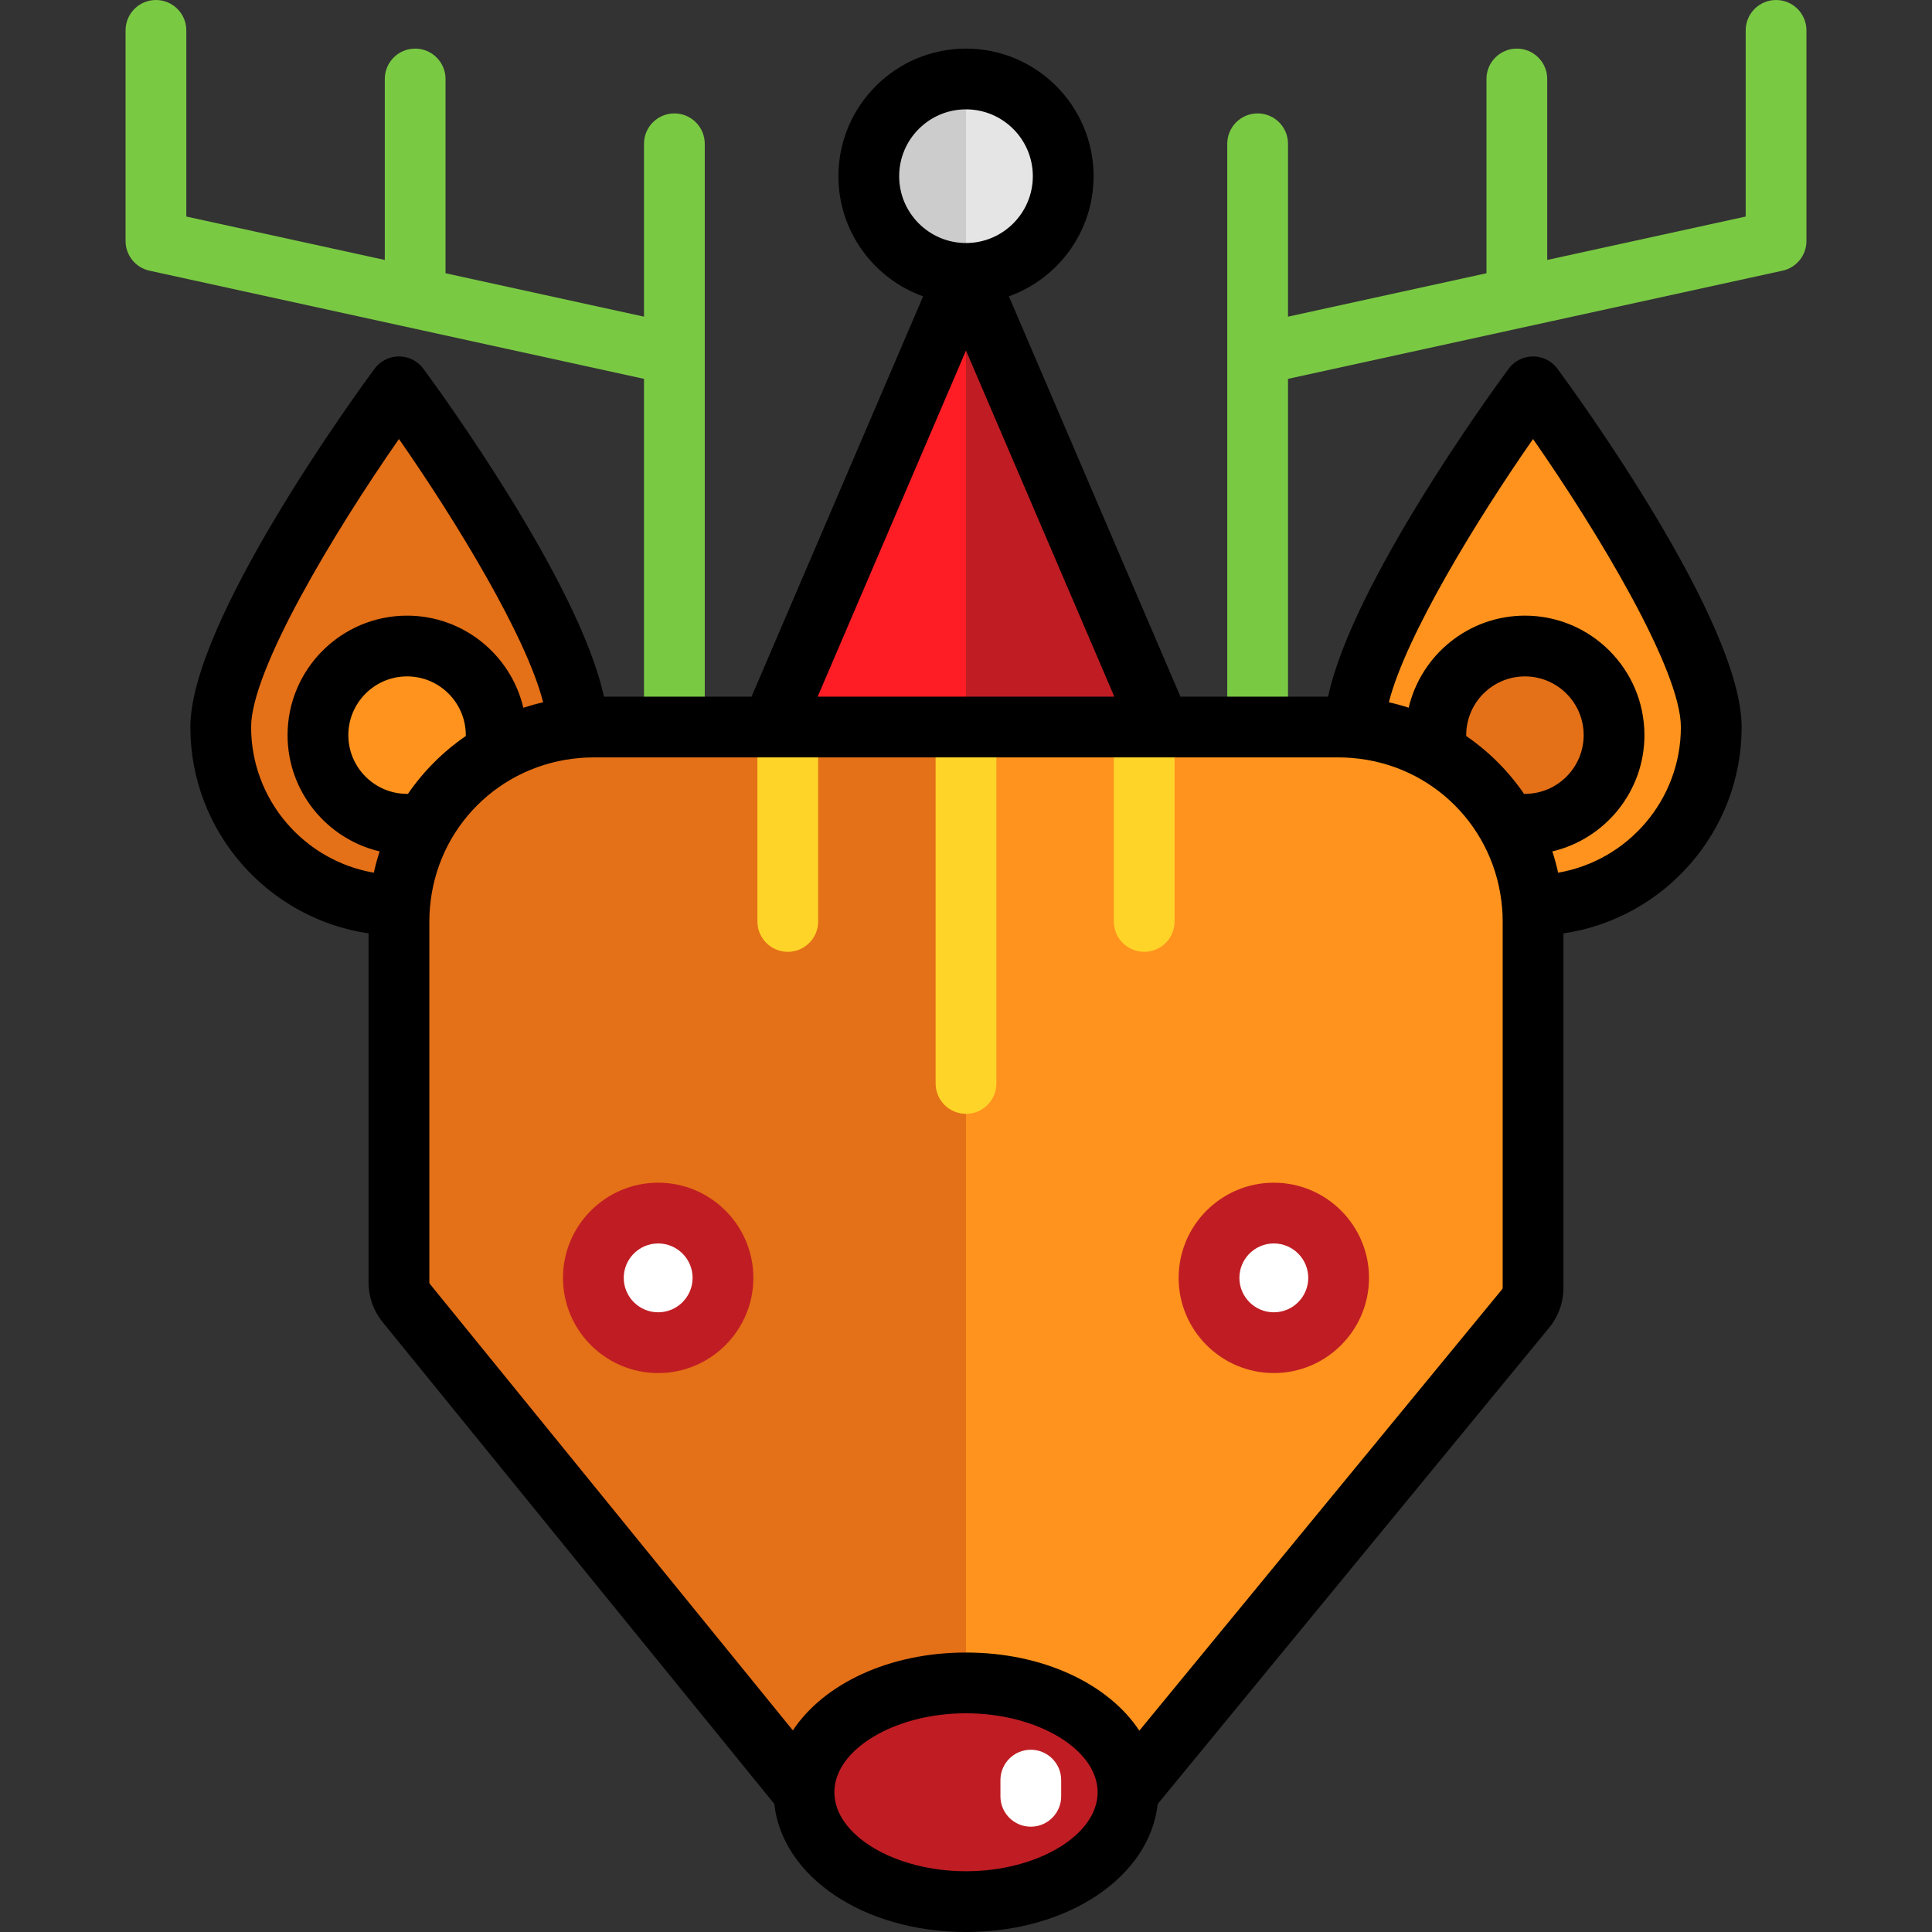
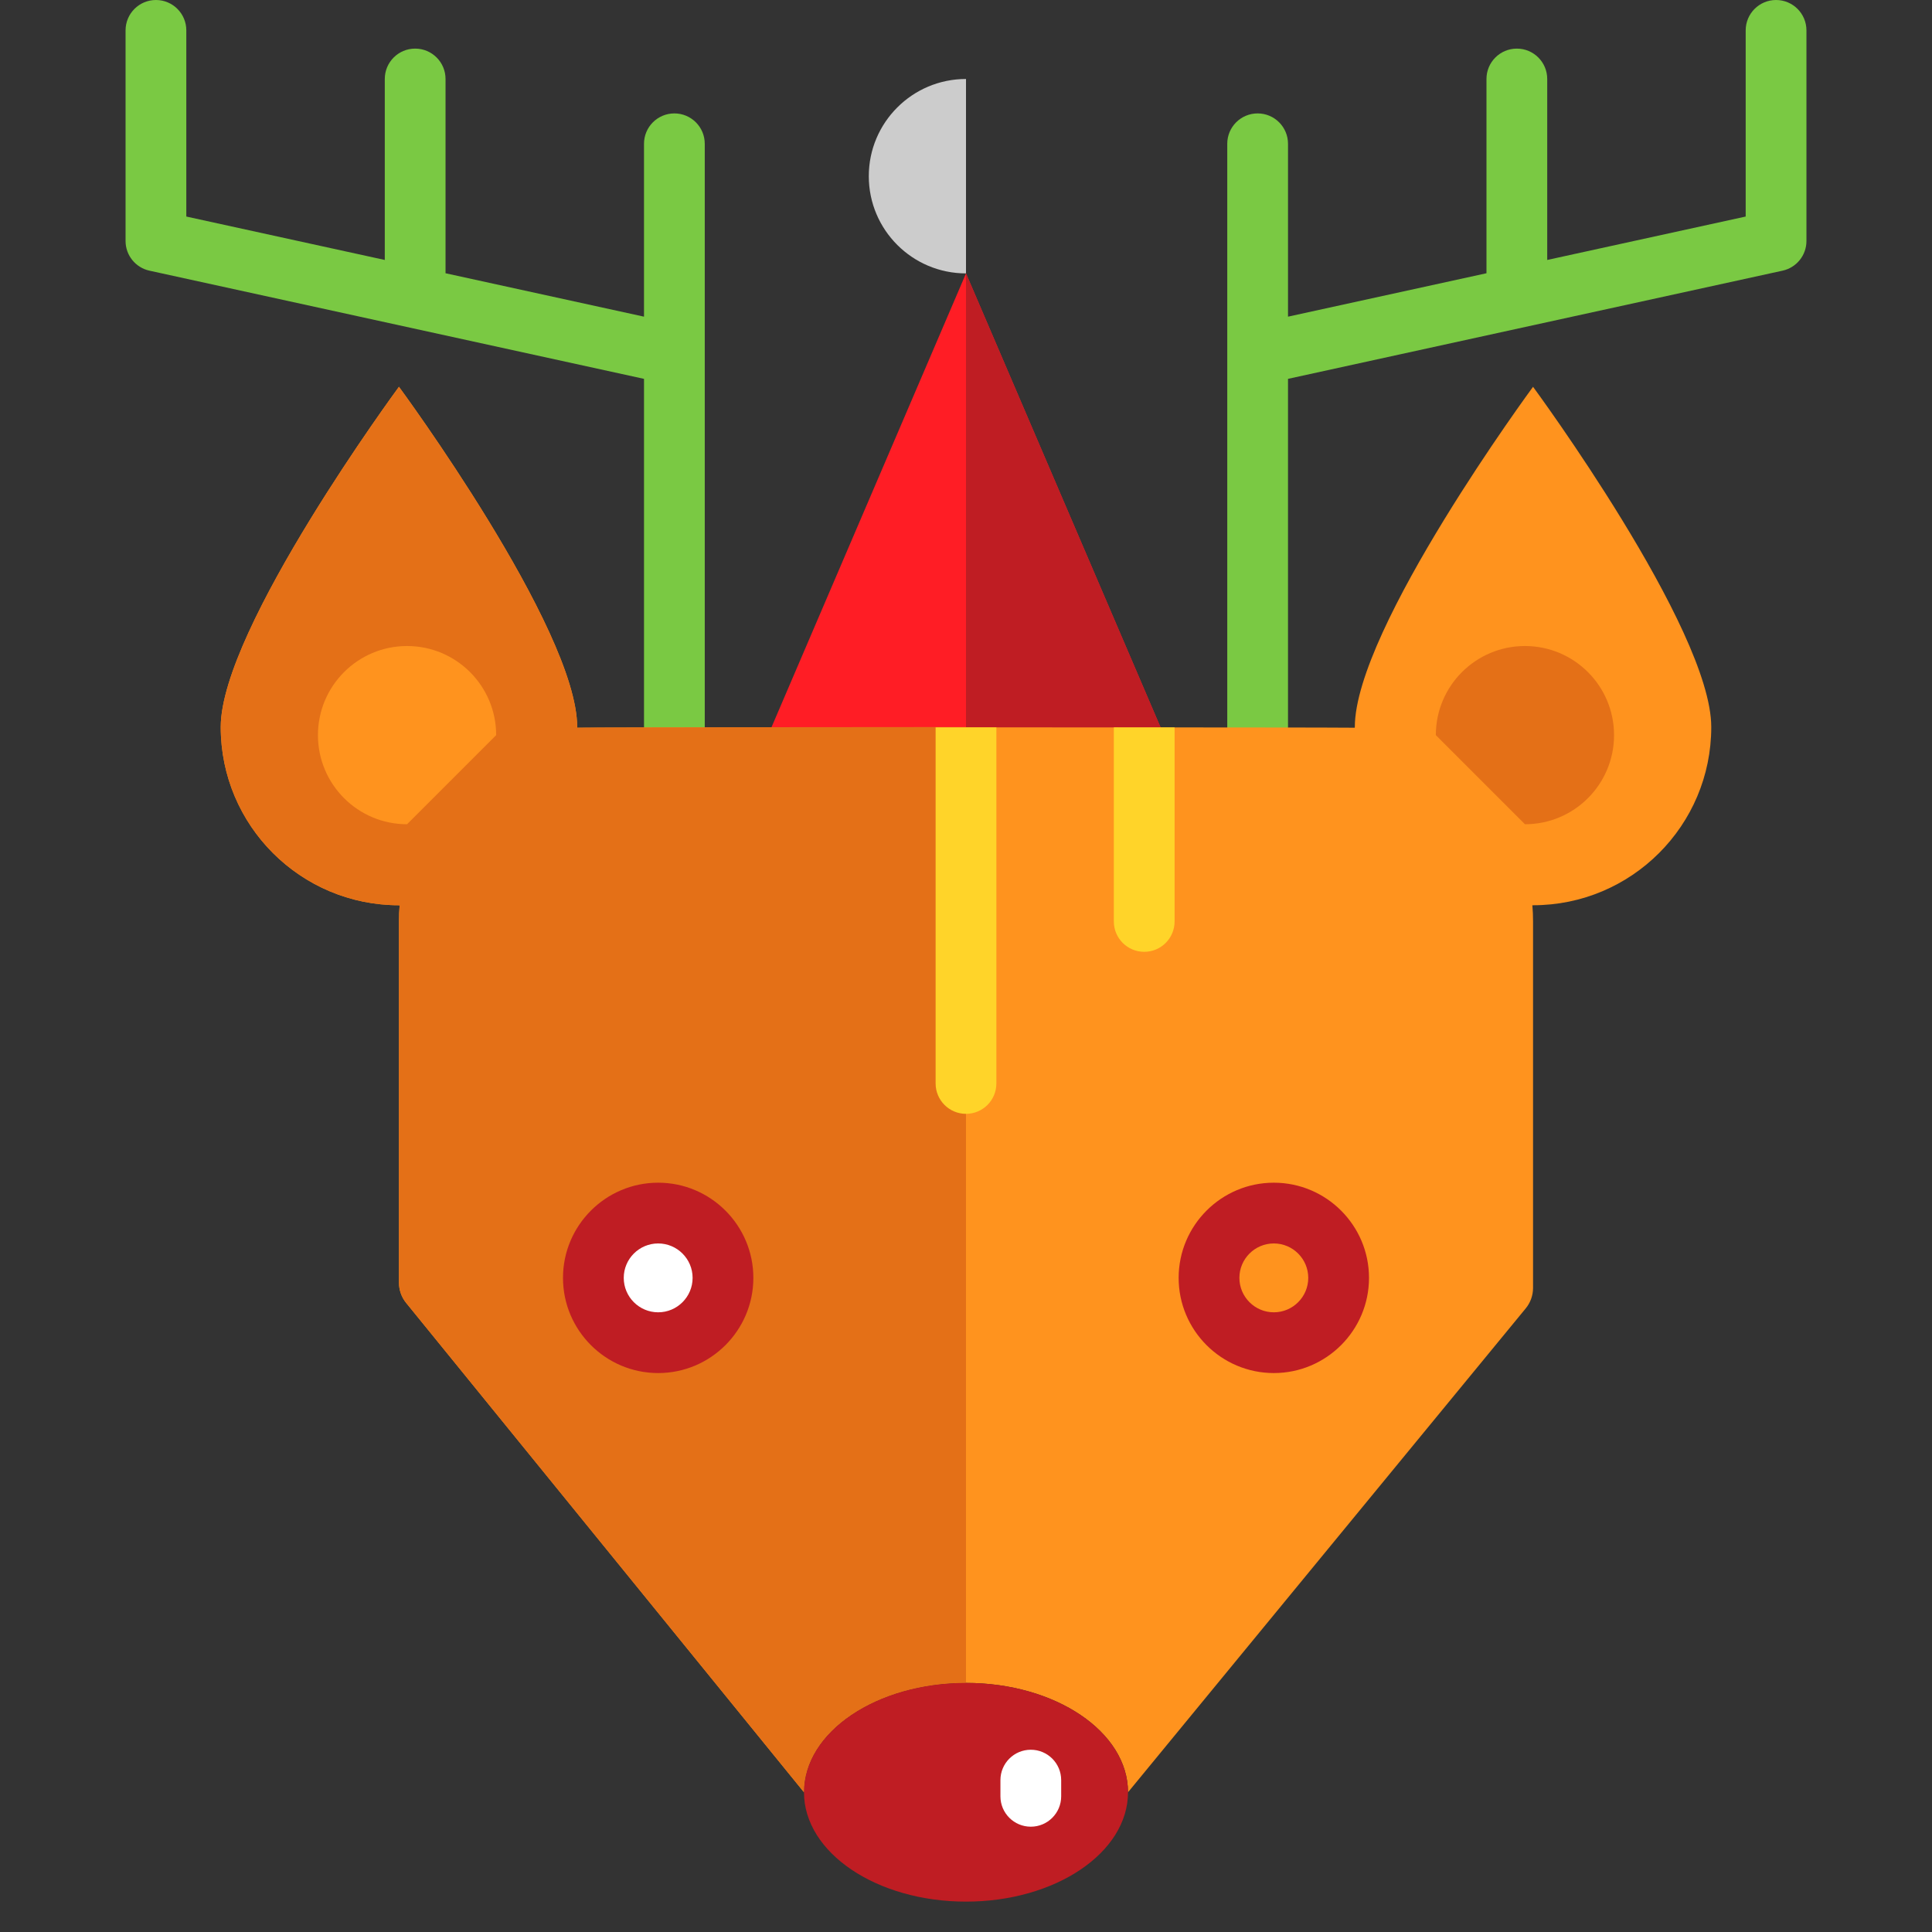
<svg xmlns="http://www.w3.org/2000/svg" version="1.1" id="Layer_1" x="0px" y="0px" viewBox="0 0 512 512" style="enable-background:new 0 0 512 512;" xml:space="preserve">
  <rect x="0" y="0" width="512" height="512" fill="#333333" stroke="none" />
  <g>
    <path style="fill:#7AC943;" d="M178.717,30.055c-4.447,0-8.05,3.604-8.05,8.05v45.814l-52.595-11.506V20.931   c0-4.446-3.603-8.05-8.05-8.05s-8.05,3.604-8.05,8.05v47.961L49.375,57.386V8.05c0-4.446-3.603-8.05-8.05-8.05   s-8.05,3.604-8.05,8.05v55.816c0,3.783,2.634,7.056,6.33,7.865l131.062,28.67v92.271c0,4.446,3.603,8.05,8.05,8.05   c4.447,0,8.05-3.604,8.05-8.05V93.92V38.105C186.767,33.659,183.164,30.055,178.717,30.055z" />
    <path style="fill:#7AC943;" d="M470.675,0c-4.447,0-8.05,3.604-8.05,8.05v49.336l-52.595,11.506V20.931   c0-4.446-3.603-8.05-8.05-8.05c-4.447,0-8.05,3.604-8.05,8.05v51.482l-52.595,11.506V38.105c0-4.446-3.603-8.05-8.05-8.05   c-4.447,0-8.05,3.604-8.05,8.05V93.92v98.751c0,4.446,3.603,8.05,8.05,8.05c4.447,0,8.05-3.604,8.05-8.05V100.4l131.062-28.67   c3.696-0.808,6.33-4.082,6.33-7.865V8.05C478.725,3.604,475.122,0,470.675,0z" />
  </g>
  <polygon style="fill:#FF1D25;" points="256,72.453 307.522,192.671 307.522,196.964 204.478,196.964 204.478,192.671 " />
  <polygon style="fill:#BF1D23;" points="256,196.964 307.522,196.964 307.522,192.671 256,72.453 " />
-   <path style="fill:#E5E5E5;" d="M256,20.931c14.222,0,25.761,11.539,25.761,25.761S270.222,72.453,256,72.453  s-25.761-11.539-25.761-25.761S241.778,20.931,256,20.931z" />
  <path style="fill:#CCCCCC;" d="M230.239,46.692c0,14.222,11.539,25.761,25.761,25.761V20.931  C241.778,20.931,230.239,32.47,230.239,46.692z" />
  <path style="fill:#FF931E;" d="M406.273,102.507c0,0-47.229,64.08-47.229,90.164l-0.021,0.182c-1.406-0.129-204.639-0.129-206.045,0  l-0.021-0.182c0-26.083-47.229-90.164-47.229-90.164s-47.229,64.08-47.229,90.164s21.145,47.229,47.229,47.229l0.182,0.021  c-0.129,1.406-0.182,2.834-0.182,4.272v95.702c0,1.975,0.676,3.886,1.921,5.41l105.416,129.664  c0-16.004,19.224-28.981,42.935-28.981s42.935,12.977,42.935,28.981l105.384-128.215c1.267-1.535,1.954-3.456,1.954-5.453v-97.108  c0-1.438-0.054-2.866-0.182-4.272l0.182-0.021c26.083,0,47.229-21.145,47.229-47.229S406.273,102.507,406.273,102.507z" />
  <g>
    <path style="fill:#E47017;" d="M152.977,192.853l-0.021-0.182c0-26.083-47.229-90.164-47.229-90.164s-47.229,64.08-47.229,90.164   s21.145,47.229,47.229,47.229l0.182,0.021c-0.129,1.406-0.182,2.834-0.182,4.272v95.702c0,1.975,0.676,3.886,1.921,5.41   l105.416,129.664c0-16.004,19.224-28.981,42.935-28.981V192.671C256,192.671,154.384,192.725,152.977,192.853z" />
    <path style="fill:#E47017;" d="M404.126,171.203c-13.042,0-23.614,10.573-23.614,23.614l23.614,23.614   c13.042,0,23.614-10.573,23.614-23.614C427.74,181.776,417.167,171.203,404.126,171.203z" />
  </g>
  <path style="fill:#FF931E;" d="M107.874,171.203c-13.042,0-23.614,10.573-23.614,23.614c0,13.042,10.573,23.614,23.614,23.614  l23.614-23.614C131.488,181.776,120.916,171.203,107.874,171.203z" />
  <g>
    <path style="fill:#FFD429;" d="M256,295.178c4.446,0,8.05-3.604,8.05-8.05v-94.371c-5.357,0-10.743,0-16.101,0v94.371   C247.95,291.574,251.554,295.178,256,295.178z" />
    <path style="fill:#FFD429;" d="M303.229,252.243c4.446,0,8.05-3.604,8.05-8.05v-51.422c-5.134-0.003-10.527-0.005-16.101-0.008   v51.43C295.178,248.639,298.783,252.243,303.229,252.243z" />
-     <path style="fill:#FFD429;" d="M208.771,252.243c4.446,0,8.05-3.604,8.05-8.05v-51.43c-5.574,0.002-10.967,0.004-16.101,0.008   v51.422C200.721,248.639,204.326,252.243,208.771,252.243z" />
  </g>
  <ellipse style="fill:#BF1D23;" cx="256" cy="474.969" rx="42.935" ry="28.981" />
  <g>
    <path style="fill:#FFFFFF;" d="M273.174,484.092c-4.447,0-8.05-3.604-8.05-8.05v-4.293c0-4.446,3.603-8.05,8.05-8.05   c4.447,0,8.05,3.604,8.05,8.05v4.293C281.224,480.488,277.621,484.092,273.174,484.092z" />
-     <path style="fill:#FFFFFF;" d="M337.577,321.476c9.489,0,17.174,7.685,17.174,17.174c0,9.489-7.685,17.174-17.174,17.174   s-17.174-7.685-17.174-17.174C320.402,329.161,328.088,321.476,337.577,321.476z" />
  </g>
  <path style="fill:#BF1D23;" d="M337.577,363.874c-13.909,0-25.224-11.316-25.224-25.224c0-13.909,11.315-25.224,25.224-25.224  s25.224,11.316,25.224,25.224C362.801,352.559,351.485,363.874,337.577,363.874z M337.577,329.526c-5.03,0-9.124,4.093-9.124,9.124  c0,5.031,4.094,9.124,9.124,9.124s9.124-4.093,9.124-9.124C346.7,333.619,342.606,329.526,337.577,329.526z" />
  <path style="fill:#FFFFFF;" d="M174.423,321.476c9.489,0,17.174,7.685,17.174,17.174c0,9.489-7.685,17.174-17.174,17.174  s-17.174-7.685-17.174-17.174C157.249,329.161,164.935,321.476,174.423,321.476z" />
  <path style="fill:#BF1D23;" d="M174.423,363.874c-13.909,0-25.224-11.316-25.224-25.224c0-13.909,11.316-25.224,25.224-25.224  c13.909,0,25.224,11.316,25.224,25.224C199.648,352.559,188.332,363.874,174.423,363.874z M174.423,329.526  c-5.03,0-9.124,4.093-9.124,9.124c0,5.031,4.094,9.124,9.124,9.124c5.03,0,9.124-4.093,9.124-9.124  C183.547,333.619,179.453,329.526,174.423,329.526z" />
-   <path d="M461.551,192.671c0-27.923-43.804-88.163-48.799-94.94c-1.517-2.059-3.922-3.274-6.48-3.274s-4.963,1.215-6.48,3.274  c-4.556,6.182-41.398,56.845-47.835,86.89h-39.127L267.365,78.532c13.068-4.679,22.446-17.183,22.446-31.841  c0-18.643-15.168-33.811-33.811-33.811c-18.643,0-33.811,15.168-33.811,33.811c0,14.658,9.378,27.162,22.447,31.841l-45.467,106.088  h-39.127c-6.437-30.045-43.278-80.707-47.835-86.89c-1.517-2.059-3.922-3.274-6.48-3.274c-2.558,0-4.963,1.215-6.48,3.274  c-4.994,6.777-48.799,67.017-48.799,94.94c0,27.746,20.551,50.776,47.229,54.686v92.538c0,3.822,1.327,7.552,3.726,10.488  L205.197,478.05C207.29,497.319,228.843,512,256,512c27.146,0,48.692-14.668,50.801-33.923L410.526,351.88  c2.448-2.965,3.797-6.721,3.797-10.578v-93.944C441.001,243.447,461.551,220.417,461.551,192.671z M238.289,46.692  c0-9.766,7.945-17.711,17.711-17.711c9.766,0,17.711,7.945,17.711,17.711S265.766,64.403,256,64.403  C246.234,64.403,238.289,56.457,238.289,46.692z M256,92.89l39.313,91.731h-78.627L256,92.89z M66.549,192.671  c0-15.086,21.903-51.532,39.179-76.331c15.128,21.712,33.805,52.355,38.212,69.777c-1.784,0.403-3.535,0.886-5.252,1.442  c-3.291-13.971-15.853-24.405-30.814-24.405c-17.461,0-31.665,14.205-31.665,31.665c0,14.957,10.428,27.517,24.395,30.812  c-0.597,1.843-1.112,3.724-1.53,5.642C80.631,228.102,66.549,212.004,66.549,192.671z M108.101,210.393  c-0.076-0.002-0.15-0.012-0.226-0.012c-8.582,0-15.564-6.982-15.564-15.564c0-8.582,6.982-15.564,15.564-15.564  s15.564,6.982,15.564,15.564c0,0.079,0.01,0.156,0.012,0.234C117.43,199.178,112.227,204.379,108.101,210.393z M256,495.899  c-18.91,0-34.885-9.585-34.885-20.931S237.09,454.038,256,454.038s34.885,9.585,34.885,20.931S274.91,495.899,256,495.899z   M398.222,341.301c0,0.128-0.038,0.237-0.122,0.34l-96.164,116.998c-8.172-12.36-25.464-20.702-45.936-20.702  c-20.435,0-37.7,8.313-45.889,20.637l-96.227-118.361c-0.068-0.084-0.106-0.196-0.106-0.317v-95.703  c0-1.288,0.048-2.445,0.156-3.615c1.741-21.265,18.437-37.961,39.779-39.707c1.093-0.1,2.25-0.149,3.538-0.149h47.229h103.044  h47.229c1.288,0,2.445,0.048,3.616,0.156c21.264,1.74,37.959,18.436,39.706,39.779c0.101,1.093,0.149,2.249,0.149,3.537v97.108  H398.222z M403.892,210.393c-4.126-6.02-9.328-11.224-15.341-15.349c0.002-0.076,0.012-0.15,0.012-0.226  c0-8.582,6.982-15.564,15.564-15.564s15.564,6.982,15.564,15.564c0,8.582-6.982,15.564-15.564,15.564  C404.046,210.382,403.97,210.391,403.892,210.393z M412.92,231.274c-0.42-1.919-0.937-3.799-1.534-5.641  c13.971-3.292,24.404-15.854,24.404-30.816c0-17.46-14.204-31.665-31.665-31.665c-14.957,0-27.517,10.429-30.812,24.395  c-1.716-0.556-3.468-1.038-5.251-1.439c4.414-17.416,23.086-48.056,38.211-69.768c17.275,24.792,39.177,61.232,39.177,76.331  C445.451,212.007,431.366,228.106,412.92,231.274z" />
  <g>
</g>
  <g>
</g>
  <g>
</g>
  <g>
</g>
  <g>
</g>
  <g>
</g>
  <g>
</g>
  <g>
</g>
  <g>
</g>
  <g>
</g>
  <g>
</g>
  <g>
</g>
  <g>
</g>
  <g>
</g>
  <g>
</g>
</svg>